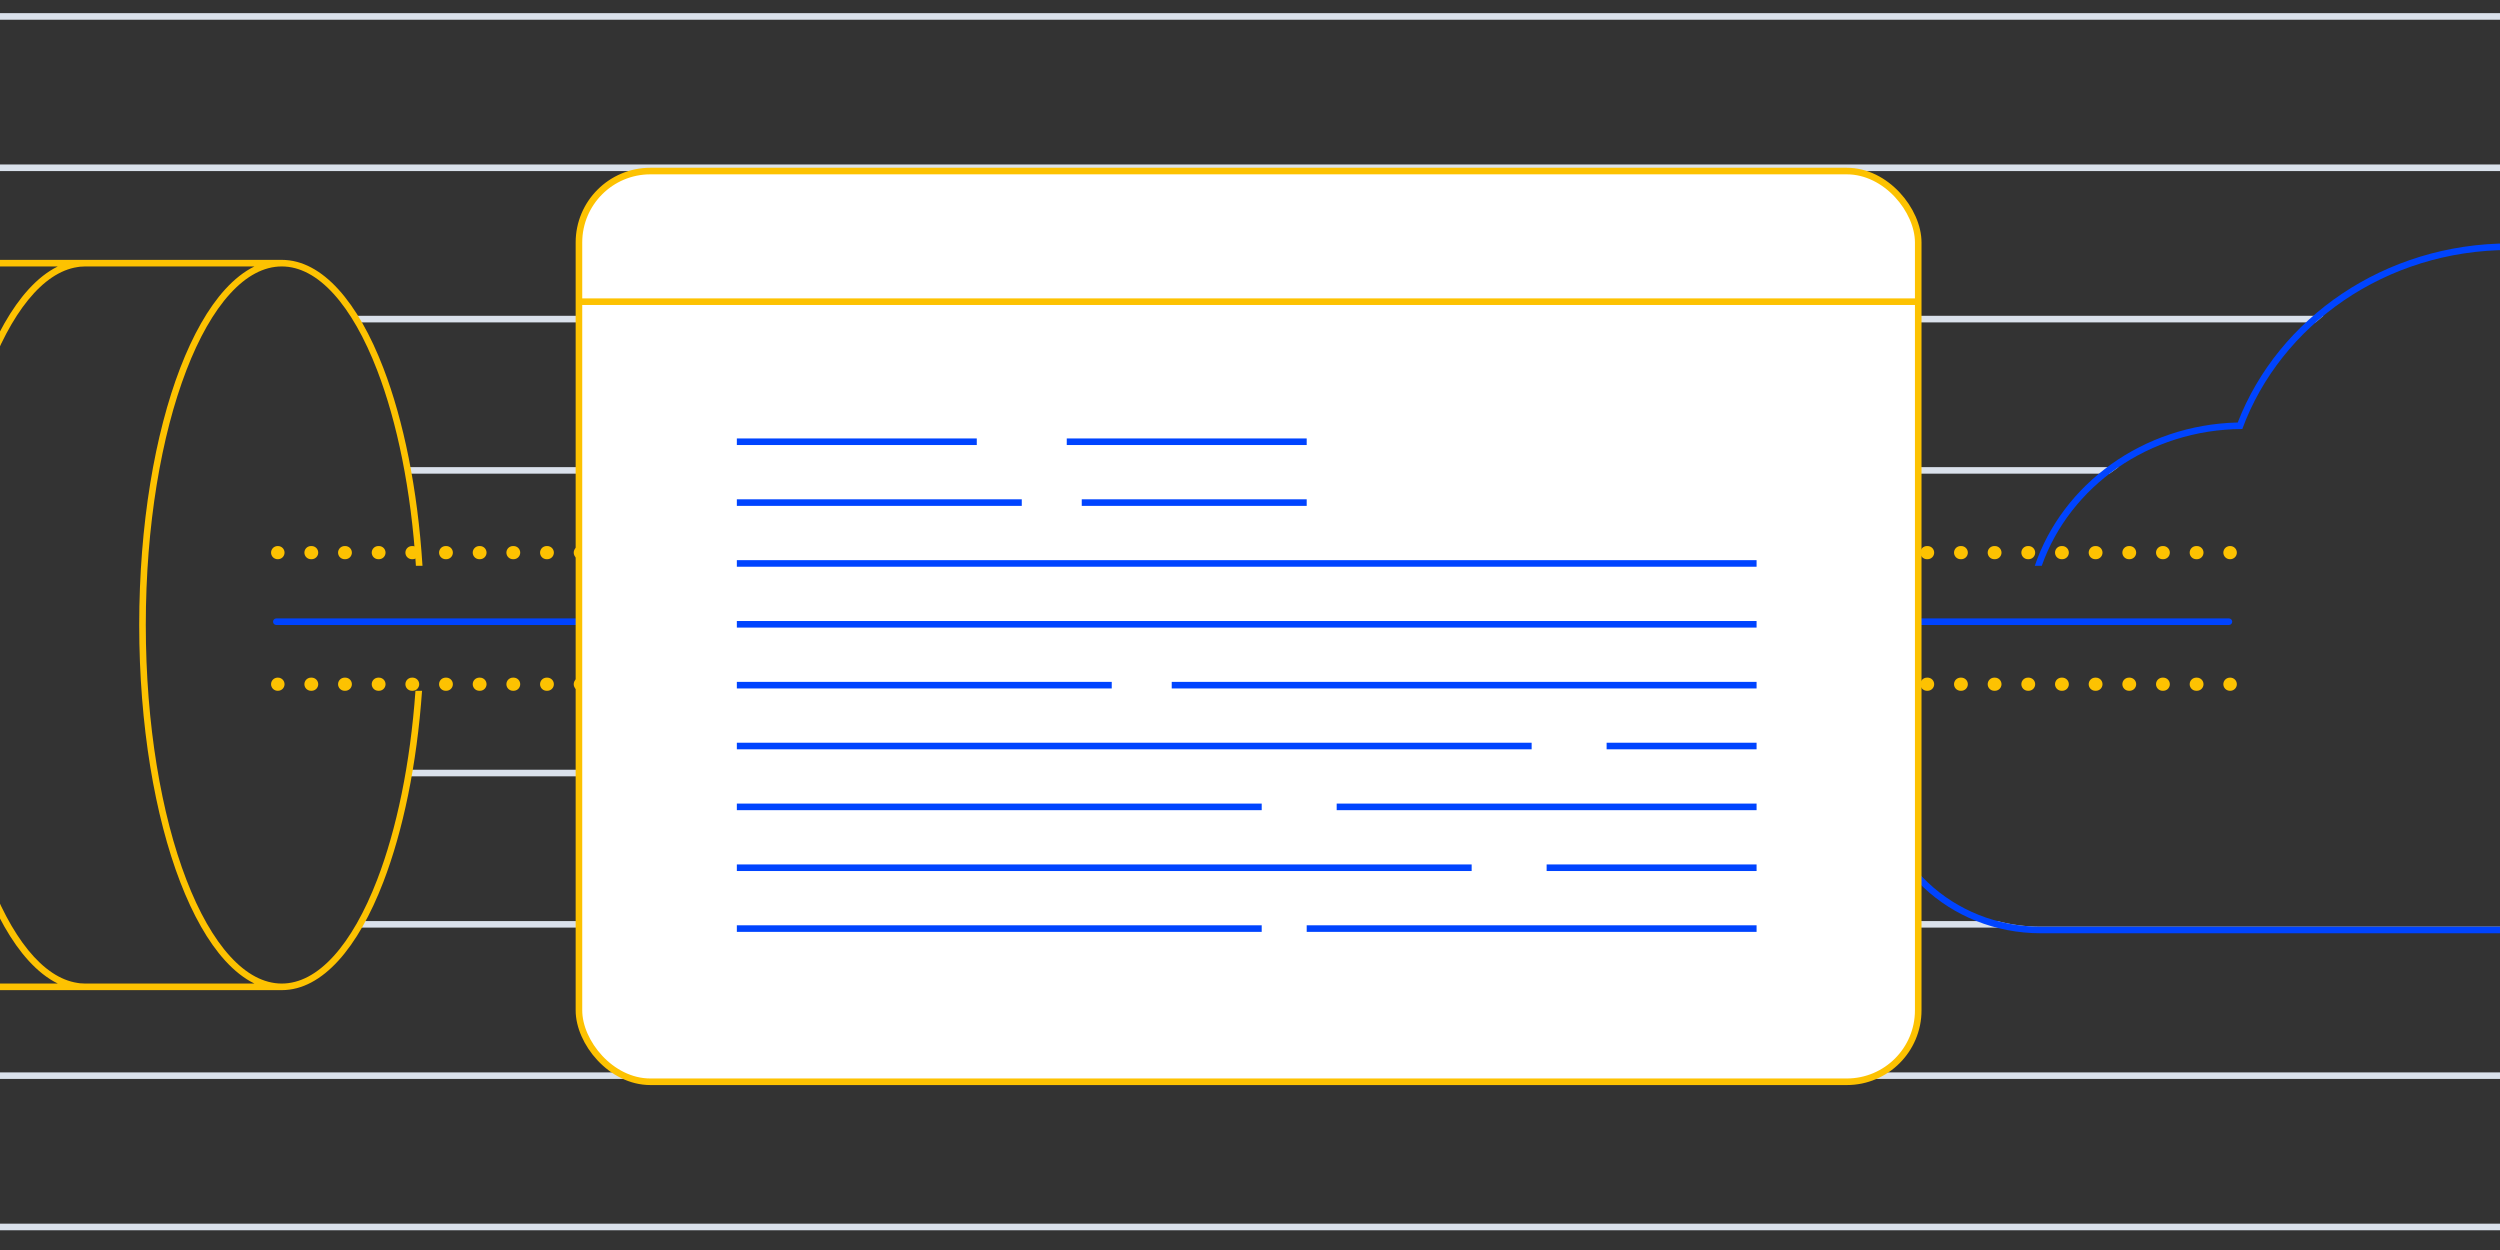
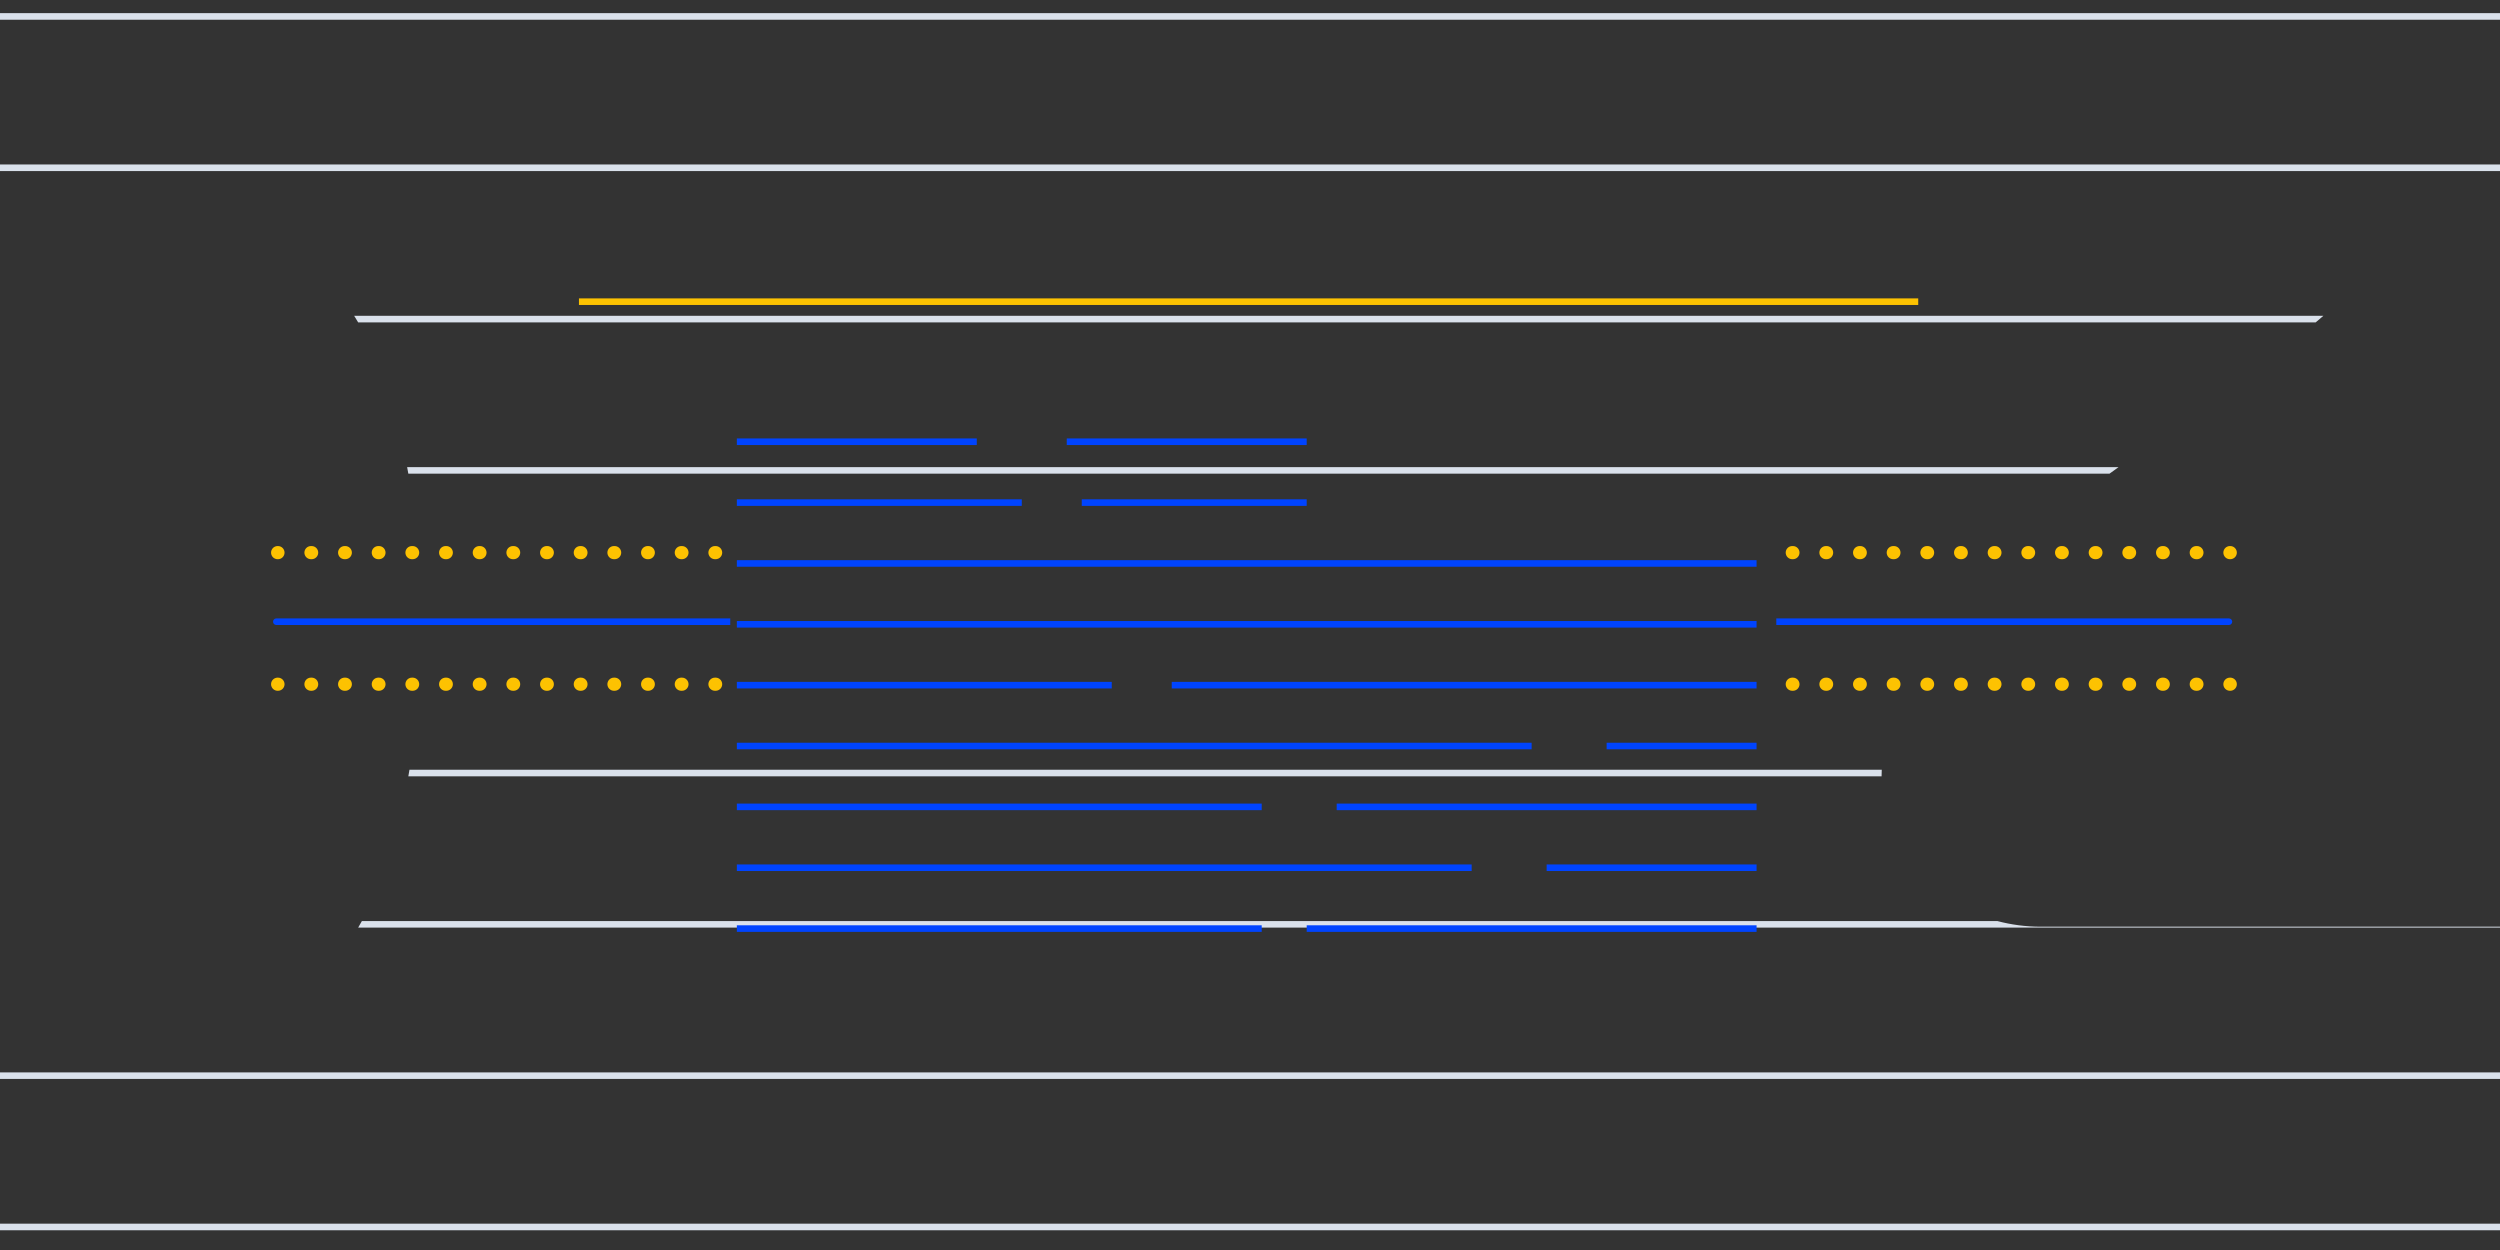
<svg xmlns="http://www.w3.org/2000/svg" width="380" height="190" viewBox="0 0 380 190" fill="none">
  <rect x="0" y="0" width="380" height="190" fill="#333333" stroke="none" />
  <g clip-path="url(#clip0_50578_195690)">
    <path fill-rule="evenodd" clip-rule="evenodd" d="M0 3H391V2H0V3ZM0 26H391V25H0V26ZM303.597 140C305.695 140.558 307.908 140.857 310.195 140.857H391V141H54.439C54.63 140.674 54.819 140.341 55.005 140H303.597ZM286.027 117C286.01 117.332 286.001 117.665 286 118H62.066C62.124 117.668 62.182 117.335 62.238 117H286.027ZM54.439 49C54.239 48.658 54.036 48.325 53.831 48H353.158C352.761 48.327 352.371 48.66 351.988 49H54.439ZM62.066 72C62.006 71.665 61.945 71.332 61.883 71H322.025C321.555 71.322 321.094 71.655 320.643 72H62.066ZM0 164H391V163H0V164ZM0 187H391V186H0V187Z" fill="#DAE1EB" />
-     <path fill-rule="evenodd" clip-rule="evenodd" d="M289.151 105C286.529 108.746 285 113.239 285 118.081C285 131.268 296.338 141.857 310.195 141.857H411.61C431.098 141.857 447 126.972 447 108.484C447 94.638 438.069 82.802 425.408 77.743C425.007 55.123 405.421 37 381.444 37C362.493 37 346.303 48.31 340.135 64.218C325.711 64.56 313.51 73.575 309.289 86H310.349C314.6 73.963 326.632 65.271 340.83 65.209C346.656 49.372 362.639 38 381.444 38C405.168 38 424.402 56.099 424.414 78.429C437.066 83.21 446 94.865 446 108.484C446 126.363 430.603 140.857 411.61 140.857H310.195C296.833 140.857 286 130.66 286 118.081C286 113.213 287.622 108.702 290.386 105H289.151Z" fill="#0044FF" />
-     <path fill-rule="evenodd" clip-rule="evenodd" d="M42.831 150.5C45.943 150.5 48.851 148.859 51.44 146.014C54.029 143.169 56.338 139.081 58.266 134.071C61.26 126.293 63.361 116.234 64.152 105H63.15C62.36 116.125 60.278 126.059 57.333 133.711C55.43 138.654 53.177 142.62 50.701 145.341C48.224 148.062 45.564 149.5 42.831 149.5C40.097 149.5 37.437 148.063 34.961 145.341C32.484 142.62 30.231 138.654 28.329 133.711C24.525 123.829 22.161 110.143 22.161 95C22.161 79.857 24.525 66.171 28.329 56.289C30.231 51.346 32.484 47.38 34.961 44.659C37.437 41.937 40.097 40.5 42.831 40.5C45.564 40.5 48.224 41.938 50.701 44.659C53.177 47.38 55.43 51.346 57.333 56.289C60.366 64.17 62.484 74.471 63.217 86H64.219C63.484 74.363 61.348 63.937 58.266 55.929C56.338 50.919 54.029 46.831 51.44 43.986C48.851 41.141 45.943 39.5 42.831 39.5L-48.575 39.5V39.683C-51.359 40.24 -53.949 42.107 -56.264 44.953C-58.699 47.947 -60.866 52.066 -62.674 57.025C-66.29 66.945 -68.5 80.311 -68.5 95C-68.5 109.689 -66.29 123.055 -62.674 132.975C-60.866 137.934 -58.699 142.053 -56.264 145.047C-53.949 147.893 -51.359 149.76 -48.575 150.317V150.5H42.831ZM12.943 40.5L38.674 40.5C37.108 41.265 35.618 42.45 34.22 43.986C31.631 46.831 29.323 50.919 27.394 55.929C23.536 65.953 21.16 79.767 21.16 95C21.16 110.233 23.536 124.047 27.394 134.071C29.323 139.081 31.631 143.169 34.22 146.014C35.618 147.55 37.108 148.735 38.674 149.5H12.943C12.68 149.5 12.418 149.487 12.156 149.46L11.774 149.403C9.164 149.009 6.631 147.299 4.286 144.416C1.944 141.536 -0.176 137.527 -1.96 132.633C-5.528 122.846 -7.726 109.6 -7.726 95C-7.726 80.4 -5.528 67.154 -1.96 57.367C-0.176 52.473 1.944 48.464 4.286 45.584C6.631 42.701 9.164 40.991 11.774 40.597L12.157 40.54C12.418 40.513 12.68 40.5 12.943 40.5ZM8.787 149.5H-16.943C-17.207 149.5 -17.471 149.487 -17.733 149.46L-18.114 149.403C-20.724 149.009 -23.256 147.299 -25.601 144.416C-27.944 141.536 -30.063 137.527 -31.848 132.633C-34.524 125.292 -36.429 116.007 -37.214 105.663C-37.361 103.728 -37.469 101.755 -37.535 99.751C-37.587 98.185 -37.613 96.601 -37.613 95C-37.613 93.175 -37.579 91.371 -37.512 89.593C-37.408 86.834 -37.225 84.137 -36.97 81.516C-36.073 72.305 -34.278 64.034 -31.848 57.367C-30.063 52.473 -27.944 48.464 -25.601 45.584C-23.256 42.701 -20.724 40.991 -18.114 40.597L-17.733 40.54C-17.471 40.513 -17.207 40.5 -16.943 40.5L8.787 40.5C7.222 41.265 5.731 42.45 4.334 43.986C1.745 46.831 -0.564 50.919 -2.492 55.929C-6.351 65.953 -8.727 79.767 -8.727 95C-8.727 110.233 -6.351 124.047 -2.492 134.071C-0.564 139.081 1.745 143.17 4.334 146.014C5.731 147.55 7.222 148.735 8.787 149.5ZM-38.212 105.736C-38.133 106.776 -38.042 107.806 -37.941 108.825C-36.979 118.516 -35.029 127.187 -32.379 134.071C-30.451 139.081 -28.142 143.17 -25.553 146.014C-24.156 147.55 -22.665 148.735 -21.1 149.5H-47.575V149.467L-48.001 149.403C-50.61 149.009 -53.143 147.299 -55.488 144.416C-57.83 141.536 -59.95 137.527 -61.734 132.633C-65.302 122.846 -67.5 109.6 -67.5 95C-67.5 80.4 -65.302 67.154 -61.734 57.367C-59.95 52.473 -57.83 48.464 -55.488 45.584C-53.143 42.701 -50.61 40.991 -48.001 40.597L-47.575 40.533V40.5L-21.1 40.5C-22.665 41.265 -24.156 42.45 -25.553 43.986C-28.142 46.831 -30.451 50.919 -32.379 55.929C-35.075 62.933 -37.047 71.786 -37.99 81.681C-38.072 82.535 -38.146 83.396 -38.212 84.264C-38.475 87.738 -38.613 91.328 -38.613 95C-38.613 98.672 -38.475 102.262 -38.212 105.736Z" fill="#FDC201" />
    <path fill-rule="evenodd" clip-rule="evenodd" d="M42.201 83C41.649 83 41.201 83.448 41.201 84C41.201 84.552 41.649 85 42.201 85H42.251C42.804 85 43.251 84.552 43.251 84C43.251 83.448 42.804 83 42.251 83H42.201ZM47.268 83C46.716 83 46.268 83.448 46.268 84C46.268 84.552 46.716 85 47.268 85H47.369C47.921 85 48.369 84.552 48.369 84C48.369 83.448 47.921 83 47.369 83H47.268ZM52.385 83C51.833 83 51.385 83.448 51.385 84C51.385 84.552 51.833 85 52.385 85H52.486C53.038 85 53.486 84.552 53.486 84C53.486 83.448 53.038 83 52.486 83H52.385ZM57.503 83C56.95 83 56.503 83.448 56.503 84C56.503 84.552 56.95 85 57.503 85H57.603C58.155 85 58.603 84.552 58.603 84C58.603 83.448 58.155 83 57.603 83H57.503ZM62.62 83C62.068 83 61.62 83.448 61.62 84C61.62 84.552 62.068 85 62.62 85H62.72C63.273 85 63.72 84.552 63.72 84C63.72 83.448 63.273 83 62.72 83H62.62ZM67.737 83C67.185 83 66.737 83.448 66.737 84C66.737 84.552 67.185 85 67.737 85H67.837C68.39 85 68.837 84.552 68.837 84C68.837 83.448 68.39 83 67.837 83H67.737ZM72.854 83C72.302 83 71.854 83.448 71.854 84C71.854 84.552 72.302 85 72.854 85H72.955C73.507 85 73.955 84.552 73.955 84C73.955 83.448 73.507 83 72.955 83H72.854ZM77.972 83C77.419 83 76.972 83.448 76.972 84C76.972 84.552 77.419 85 77.972 85H78.072C78.624 85 79.072 84.552 79.072 84C79.072 83.448 78.624 83 78.072 83H77.972ZM83.089 83C82.536 83 82.089 83.448 82.089 84C82.089 84.552 82.536 85 83.089 85H83.189C83.741 85 84.189 84.552 84.189 84C84.189 83.448 83.741 83 83.189 83H83.089ZM88.206 83C87.654 83 87.206 83.448 87.206 84C87.206 84.552 87.654 85 88.206 85H88.306C88.859 85 89.306 84.552 89.306 84C89.306 83.448 88.859 83 88.306 83H88.206ZM93.323 83C92.771 83 92.323 83.448 92.323 84C92.323 84.552 92.771 85 93.323 85H93.424C93.976 85 94.424 84.552 94.424 84C94.424 83.448 93.976 83 93.424 83H93.323ZM98.44 83C97.888 83 97.44 83.448 97.44 84C97.44 84.552 97.888 85 98.44 85H98.541C99.093 85 99.541 84.552 99.541 84C99.541 83.448 99.093 83 98.541 83H98.44ZM103.558 83C103.005 83 102.558 83.448 102.558 84C102.558 84.552 103.005 85 103.558 85H103.658C104.21 85 104.658 84.552 104.658 84C104.658 83.448 104.21 83 103.658 83H103.558ZM108.675 83C108.123 83 107.675 83.448 107.675 84C107.675 84.552 108.123 85 108.675 85H108.775C109.327 85 109.775 84.552 109.775 84C109.775 83.448 109.327 83 108.775 83H108.675ZM272.426 83C271.873 83 271.426 83.448 271.426 84C271.426 84.552 271.873 85 272.426 85H272.526C273.078 85 273.526 84.552 273.526 84C273.526 83.448 273.078 83 272.526 83H272.426ZM277.543 83C276.991 83 276.543 83.448 276.543 84C276.543 84.552 276.991 85 277.543 85H277.643C278.195 85 278.643 84.552 278.643 84C278.643 83.448 278.195 83 277.643 83H277.543ZM282.66 83C282.108 83 281.66 83.448 281.66 84C281.66 84.552 282.108 85 282.66 85H282.76C283.313 85 283.76 84.552 283.76 84C283.76 83.448 283.313 83 282.76 83H282.66ZM287.777 83C287.225 83 286.777 83.448 286.777 84C286.777 84.552 287.225 85 287.777 85H287.878C288.43 85 288.878 84.552 288.878 84C288.878 83.448 288.43 83 287.878 83H287.777ZM292.895 83C292.342 83 291.895 83.448 291.895 84C291.895 84.552 292.342 85 292.895 85H292.995C293.547 85 293.995 84.552 293.995 84C293.995 83.448 293.547 83 292.995 83H292.895ZM298.012 83C297.459 83 297.012 83.448 297.012 84C297.012 84.552 297.459 85 298.012 85H298.112C298.664 85 299.112 84.552 299.112 84C299.112 83.448 298.664 83 298.112 83H298.012ZM303.129 83C302.577 83 302.129 83.448 302.129 84C302.129 84.552 302.577 85 303.129 85H303.229C303.782 85 304.229 84.552 304.229 84C304.229 83.448 303.782 83 303.229 83H303.129ZM308.246 83C307.694 83 307.246 83.448 307.246 84C307.246 84.552 307.694 85 308.246 85H308.347C308.899 85 309.347 84.552 309.347 84C309.347 83.448 308.899 83 308.347 83H308.246ZM313.363 83C312.811 83 312.363 83.448 312.363 84C312.363 84.552 312.811 85 313.363 85H313.464C314.016 85 314.464 84.552 314.464 84C314.464 83.448 314.016 83 313.464 83H313.363ZM318.481 83C317.928 83 317.481 83.448 317.481 84C317.481 84.552 317.928 85 318.481 85H318.581C319.133 85 319.581 84.552 319.581 84C319.581 83.448 319.133 83 318.581 83H318.481ZM323.598 83C323.046 83 322.598 83.448 322.598 84C322.598 84.552 323.046 85 323.598 85H323.698C324.25 85 324.698 84.552 324.698 84C324.698 83.448 324.25 83 323.698 83H323.598ZM328.715 83C328.163 83 327.715 83.448 327.715 84C327.715 84.552 328.163 85 328.715 85H328.815C329.368 85 329.815 84.552 329.815 84C329.815 83.448 329.368 83 328.815 83H328.715ZM333.832 83C333.28 83 332.832 83.448 332.832 84C332.832 84.552 333.28 85 333.832 85H333.933C334.485 85 334.933 84.552 334.933 84C334.933 83.448 334.485 83 333.933 83H333.832ZM338.949 83C338.397 83 337.949 83.448 337.949 84C337.949 84.552 338.397 85 338.949 85H339C339.552 85 340 84.552 340 84C340 83.448 339.552 83 339 83H338.949ZM42.201 103C41.649 103 41.201 103.448 41.201 104C41.201 104.552 41.649 105 42.201 105H42.251C42.804 105 43.251 104.552 43.251 104C43.251 103.448 42.804 103 42.251 103H42.201ZM47.268 103C46.716 103 46.268 103.448 46.268 104C46.268 104.552 46.716 105 47.268 105H47.369C47.921 105 48.369 104.552 48.369 104C48.369 103.448 47.921 103 47.369 103H47.268ZM52.385 103C51.833 103 51.385 103.448 51.385 104C51.385 104.552 51.833 105 52.385 105H52.486C53.038 105 53.486 104.552 53.486 104C53.486 103.448 53.038 103 52.486 103H52.385ZM57.503 103C56.95 103 56.503 103.448 56.503 104C56.503 104.552 56.95 105 57.503 105H57.603C58.155 105 58.603 104.552 58.603 104C58.603 103.448 58.155 103 57.603 103H57.503ZM62.62 103C62.068 103 61.62 103.448 61.62 104C61.62 104.552 62.068 105 62.62 105H62.72C63.273 105 63.72 104.552 63.72 104C63.72 103.448 63.273 103 62.72 103H62.62ZM67.737 103C67.185 103 66.737 103.448 66.737 104C66.737 104.552 67.185 105 67.737 105H67.837C68.39 105 68.837 104.552 68.837 104C68.837 103.448 68.39 103 67.837 103H67.737ZM72.854 103C72.302 103 71.854 103.448 71.854 104C71.854 104.552 72.302 105 72.854 105H72.955C73.507 105 73.955 104.552 73.955 104C73.955 103.448 73.507 103 72.955 103H72.854ZM77.972 103C77.419 103 76.972 103.448 76.972 104C76.972 104.552 77.419 105 77.972 105H78.072C78.624 105 79.072 104.552 79.072 104C79.072 103.448 78.624 103 78.072 103H77.972ZM83.089 103C82.536 103 82.089 103.448 82.089 104C82.089 104.552 82.536 105 83.089 105H83.189C83.741 105 84.189 104.552 84.189 104C84.189 103.448 83.741 103 83.189 103H83.089ZM88.206 103C87.654 103 87.206 103.448 87.206 104C87.206 104.552 87.654 105 88.206 105H88.306C88.859 105 89.306 104.552 89.306 104C89.306 103.448 88.859 103 88.306 103H88.206ZM93.323 103C92.771 103 92.323 103.448 92.323 104C92.323 104.552 92.771 105 93.323 105H93.424C93.976 105 94.424 104.552 94.424 104C94.424 103.448 93.976 103 93.424 103H93.323ZM98.44 103C97.888 103 97.44 103.448 97.44 104C97.44 104.552 97.888 105 98.44 105H98.541C99.093 105 99.541 104.552 99.541 104C99.541 103.448 99.093 103 98.541 103H98.44ZM103.558 103C103.005 103 102.558 103.448 102.558 104C102.558 104.552 103.005 105 103.558 105H103.658C104.21 105 104.658 104.552 104.658 104C104.658 103.448 104.21 103 103.658 103H103.558ZM108.675 103C108.123 103 107.675 103.448 107.675 104C107.675 104.552 108.123 105 108.675 105H108.775C109.327 105 109.775 104.552 109.775 104C109.775 103.448 109.327 103 108.775 103H108.675ZM272.426 103C271.873 103 271.426 103.448 271.426 104C271.426 104.552 271.873 105 272.426 105H272.526C273.078 105 273.526 104.552 273.526 104C273.526 103.448 273.078 103 272.526 103H272.426ZM277.543 103C276.991 103 276.543 103.448 276.543 104C276.543 104.552 276.991 105 277.543 105H277.643C278.195 105 278.643 104.552 278.643 104C278.643 103.448 278.195 103 277.643 103H277.543ZM282.66 103C282.108 103 281.66 103.448 281.66 104C281.66 104.552 282.108 105 282.66 105H282.76C283.313 105 283.76 104.552 283.76 104C283.76 103.448 283.313 103 282.76 103H282.66ZM287.777 103C287.225 103 286.777 103.448 286.777 104C286.777 104.552 287.225 105 287.777 105H287.878C288.43 105 288.878 104.552 288.878 104C288.878 103.448 288.43 103 287.878 103H287.777ZM292.895 103C292.342 103 291.895 103.448 291.895 104C291.895 104.552 292.342 105 292.895 105H292.995C293.547 105 293.995 104.552 293.995 104C293.995 103.448 293.547 103 292.995 103H292.895ZM298.012 103C297.459 103 297.012 103.448 297.012 104C297.012 104.552 297.459 105 298.012 105H298.112C298.664 105 299.112 104.552 299.112 104C299.112 103.448 298.664 103 298.112 103H298.012ZM303.129 103C302.577 103 302.129 103.448 302.129 104C302.129 104.552 302.577 105 303.129 105H303.229C303.782 105 304.229 104.552 304.229 104C304.229 103.448 303.782 103 303.229 103H303.129ZM308.246 103C307.694 103 307.246 103.448 307.246 104C307.246 104.552 307.694 105 308.246 105H308.347C308.899 105 309.347 104.552 309.347 104C309.347 103.448 308.899 103 308.347 103H308.246ZM313.363 103C312.811 103 312.363 103.448 312.363 104C312.363 104.552 312.811 105 313.363 105H313.464C314.016 105 314.464 104.552 314.464 104C314.464 103.448 314.016 103 313.464 103H313.363ZM318.481 103C317.928 103 317.481 103.448 317.481 104C317.481 104.552 317.928 105 318.481 105H318.581C319.133 105 319.581 104.552 319.581 104C319.581 103.448 319.133 103 318.581 103H318.481ZM323.598 103C323.046 103 322.598 103.448 322.598 104C322.598 104.552 323.046 105 323.598 105H323.698C324.25 105 324.698 104.552 324.698 104C324.698 103.448 324.25 103 323.698 103H323.598ZM328.715 103C328.163 103 327.715 103.448 327.715 104C327.715 104.552 328.163 105 328.715 105H328.815C329.368 105 329.815 104.552 329.815 104C329.815 103.448 329.368 103 328.815 103H328.715ZM333.832 103C333.28 103 332.832 103.448 332.832 104C332.832 104.552 333.28 105 333.832 105H333.933C334.485 105 334.933 104.552 334.933 104C334.933 103.448 334.485 103 333.933 103H333.832ZM338.949 103C338.397 103 337.949 103.448 337.949 104C337.949 104.552 338.397 105 338.949 105H339C339.552 105 340 104.552 340 104C340 103.448 339.552 103 339 103H338.949Z" fill="#FDC201" />
    <path fill-rule="evenodd" clip-rule="evenodd" d="M269.998 95C269.999 94.834 270 94.667 270 94.5C270 94.333 269.999 94.166 269.998 94H338.798C339.075 94 339.298 94.224 339.298 94.5C339.298 94.776 339.075 95 338.798 95H269.998ZM111.002 95H42C41.724 95 41.5 94.776 41.5 94.5C41.5 94.224 41.724 94 42 94H111.002C111.001 94.166 111 94.333 111 94.5C111 94.667 111.001 94.834 111.002 95Z" fill="#0044FF" />
-     <rect x="88" y="26" width="203.571" height="138.429" rx="10.857" fill="white" stroke="#FDC201" />
    <line x1="88" y1="45.856" x2="291.571" y2="45.856" stroke="#FDC201" />
    <path d="M112 67.144H148.471M112 76.394H155.309M112 85.644H260.162M112 94.894H237.368M112 104.145H168.985M112 113.395H232.809M112 122.645H191.779M112 131.895H223.691M112 141.145H191.779M162.147 67.144H198.618M164.426 76.394H198.618M225.971 85.644H267M225.971 94.894H267M178.103 104.145H222.551H267M244.206 113.395H267M203.176 122.645H267M235.088 131.895H267M198.618 141.145H267" stroke="#0044FF" />
  </g>
  <defs>
    <clipPath id="clip0_50578_195690">
      <rect width="380" height="190" fill="white" />
    </clipPath>
  </defs>
</svg>